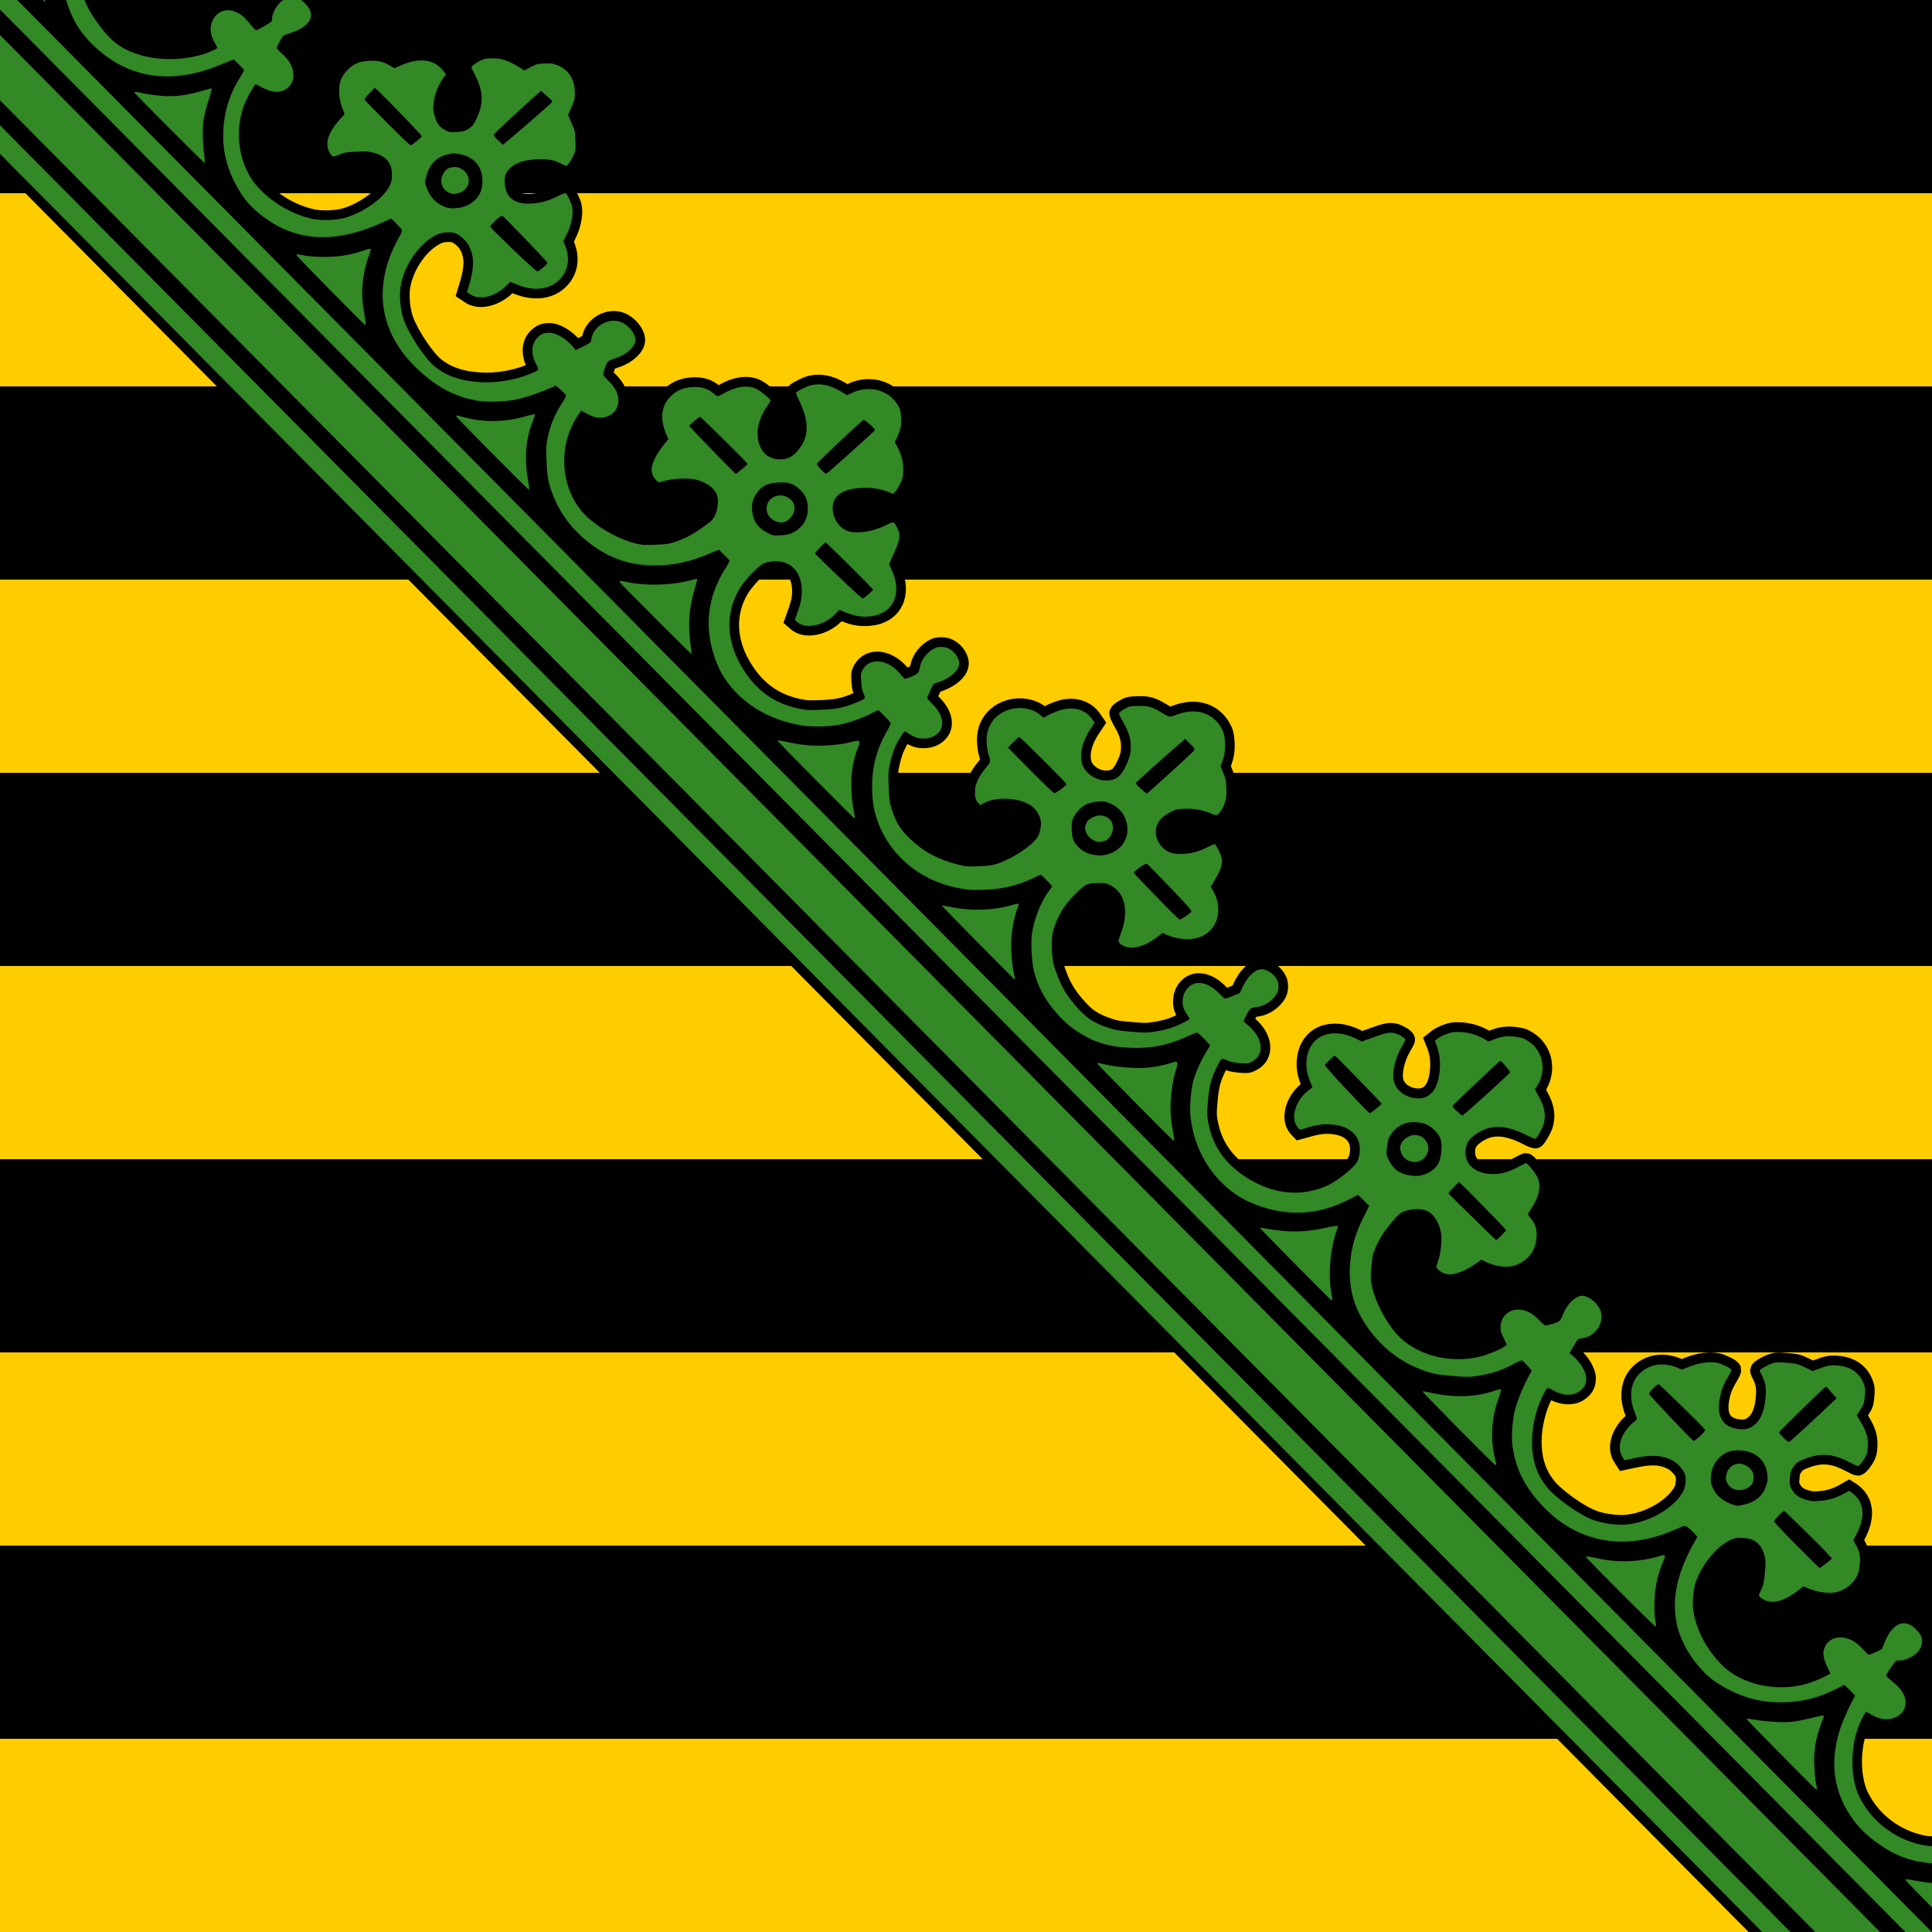
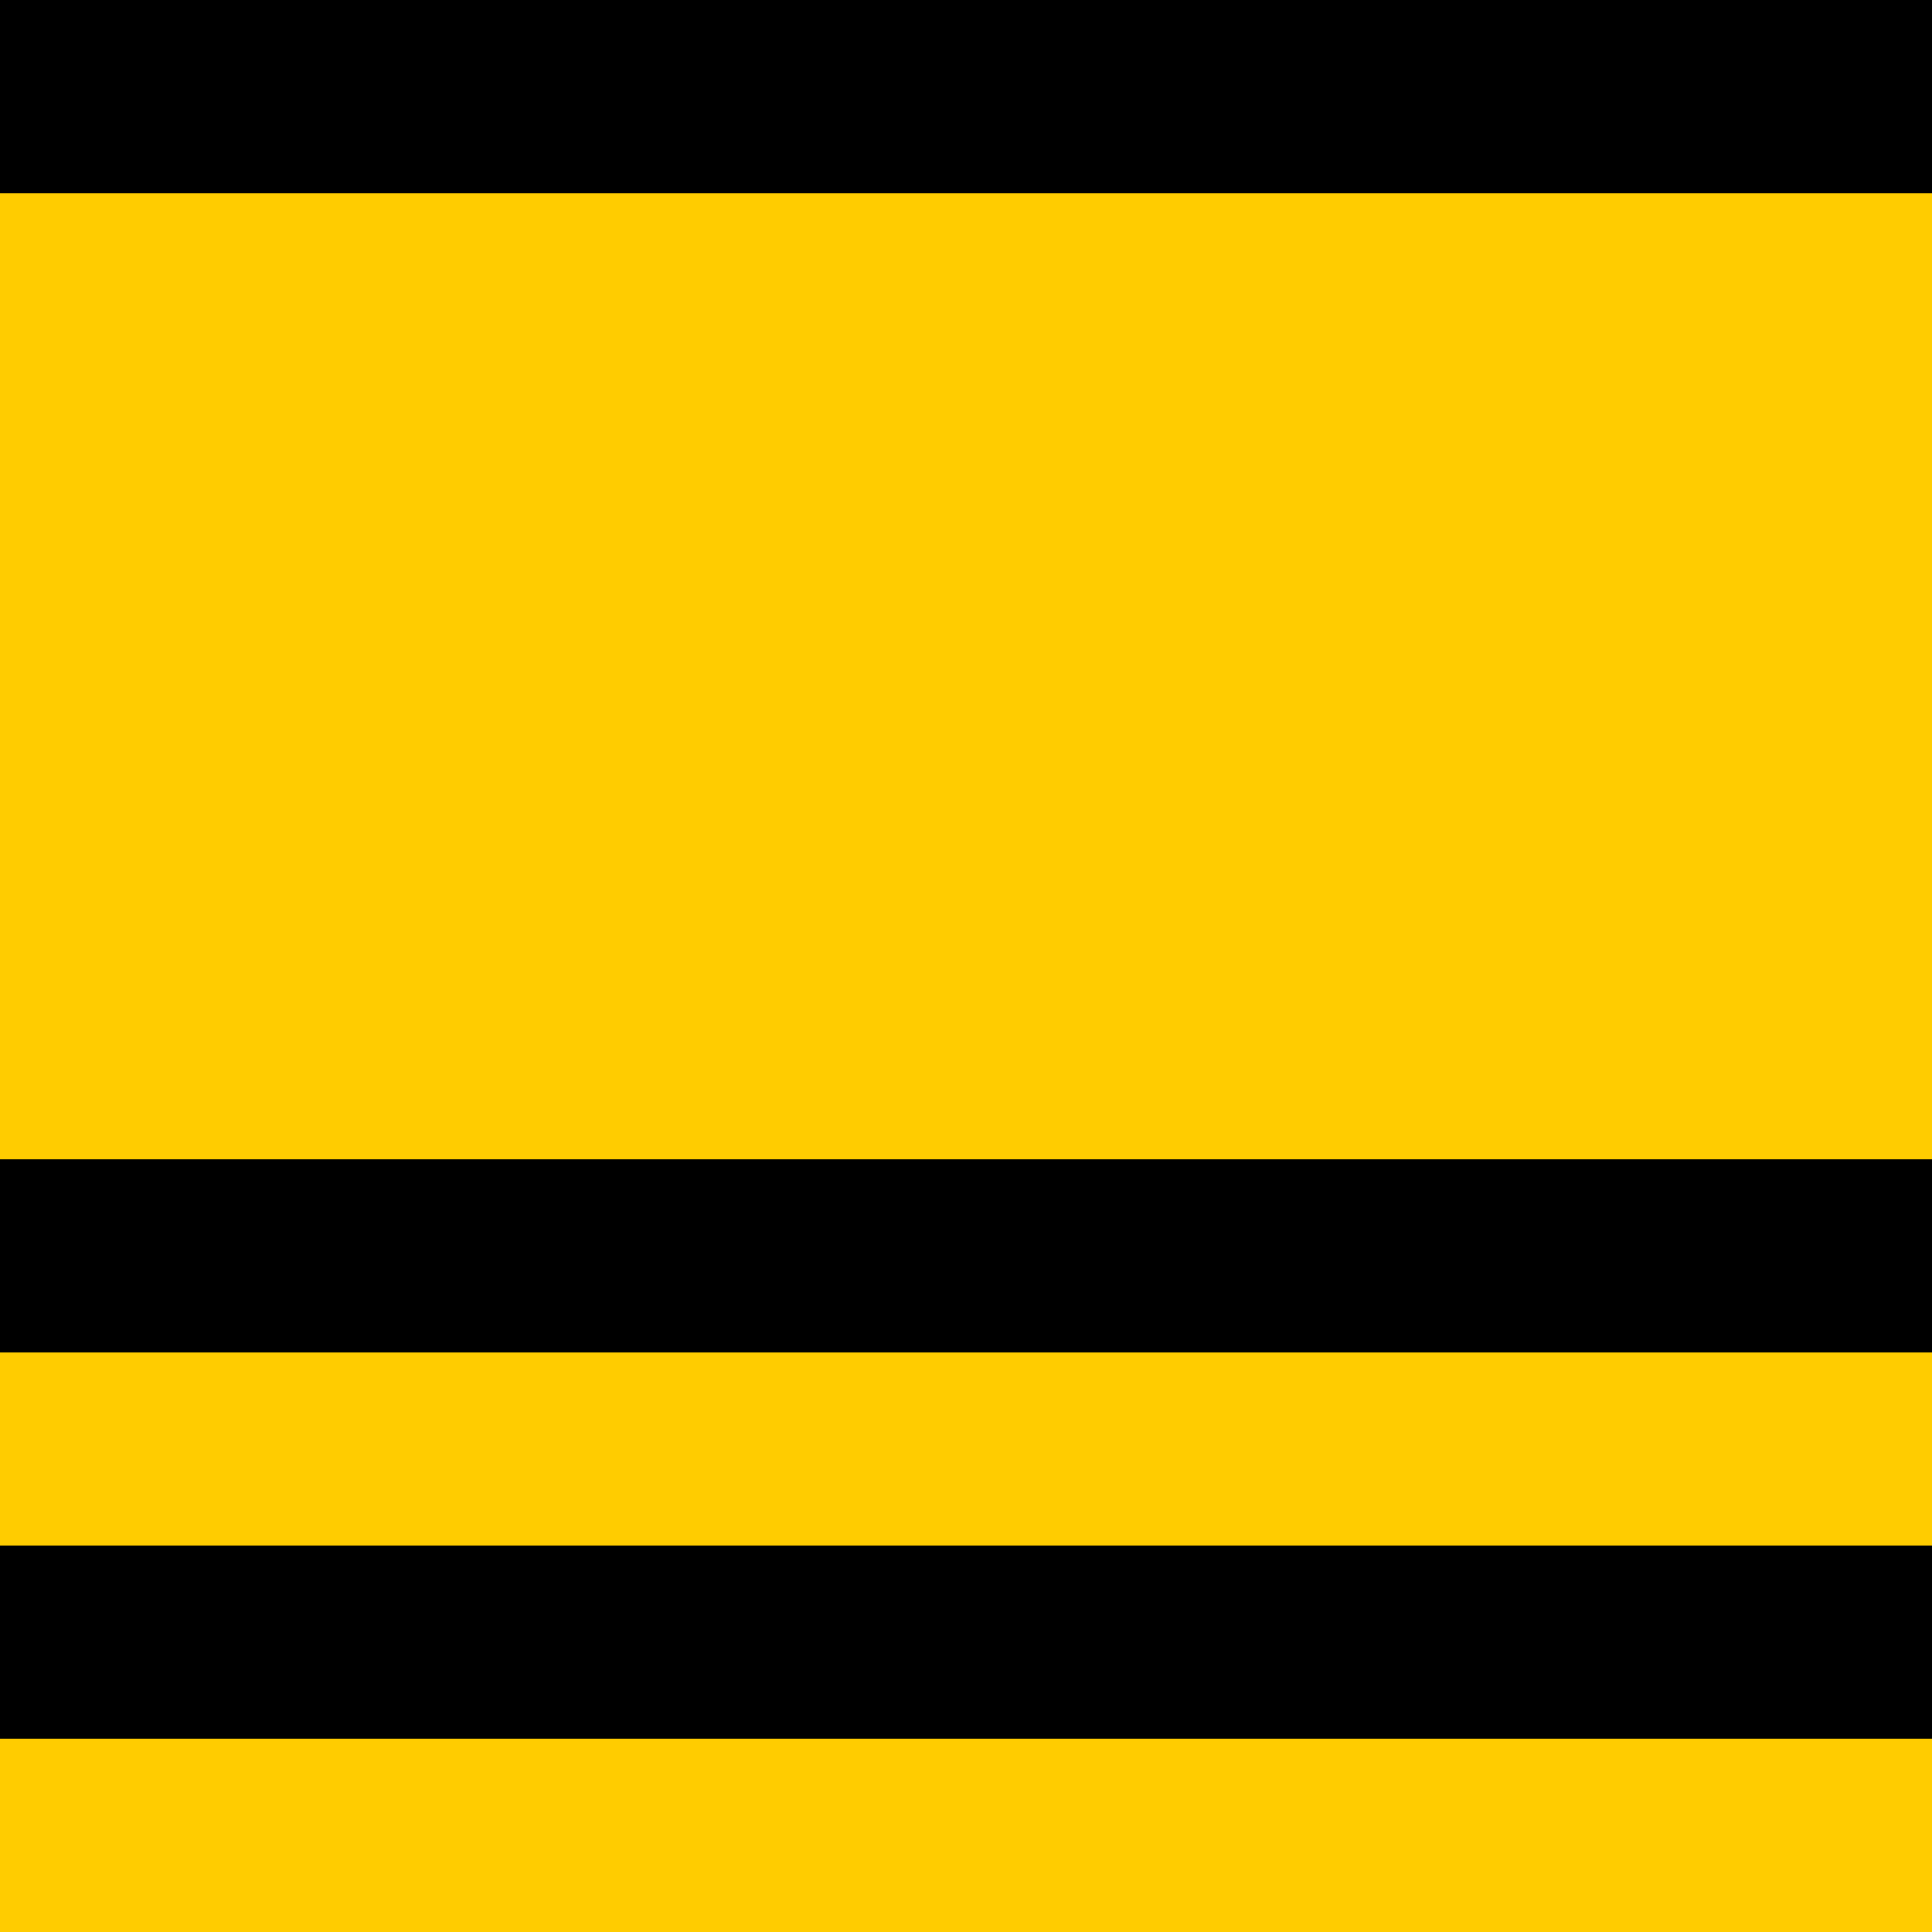
<svg xmlns="http://www.w3.org/2000/svg" width="1000" height="1000">
  <rect width="1000" height="1000" fill="#fc0" />
  <rect width="1000" height="100" fill="#000" />
-   <rect y="200" width="1000" height="100" fill="#000" />
-   <rect y="400" width="1000" height="100" fill="#000" />
  <rect y="600" width="1000" height="100" fill="#000" />
  <rect y="800" width="1000" height="100" fill="#000" />
-   <path d="M 0,0 L 0,79.626 L 914.124,1002.032 L 1002.034,1002.032 L 1002.034,955.509 C 999.273,955.525 997.339,955.417 994.612,954.838 C 981.202,951.993 969.528,943.34 963.182,931.577 C 961.699,929.003 960.715,926.27 960.051,923.413 C 957.257,912.201 959.031,897.655 964.342,888.297 C 965.009,887.119 965.62,886.154 965.734,886.06 C 965.85,885.967 967.127,886.571 968.517,887.402 C 973.117,890.152 977.252,890.591 981.274,888.744 C 985.419,886.841 987.321,882.409 985.797,878.232 C 984.729,875.299 983.171,873.337 979.535,870.403 C 977.672,868.899 976.151,867.474 976.171,867.16 C 976.215,866.459 980.713,859.92 981.39,859.556 C 981.657,859.411 982.316,859.392 983.014,859.444 C 984.835,859.582 988.854,858.136 990.9,856.536 C 993.236,854.713 994.526,852.614 994.728,850.385 C 994.954,847.874 994.523,846.477 992.64,844.234 C 986.704,837.166 979.814,839.35 975.592,849.714 C 974.923,851.357 974.278,852.971 974.084,853.293 C 973.734,853.875 967.97,856.469 967.125,856.424 C 966.883,856.41 965.538,855.121 964.11,853.517 C 960.967,849.987 957.857,848.141 954.136,847.589 C 949.167,846.851 945.1,849.451 943.93,853.964 C 943.355,856.181 944.063,859.399 945.902,863.022 C 946.706,864.607 947.304,865.925 947.293,866.042 C 947.249,866.532 941.494,869.299 937.783,870.627 C 921.92,876.304 902.244,872.662 891.393,861.904 C 883.463,854.041 878.354,844.477 876.548,834.617 C 875.704,830.01 876.326,822.298 877.94,818.065 C 881.547,808.593 889.677,799.26 896.496,796.705 C 898.696,795.879 899.433,795.774 902.527,796.034 C 905.512,796.284 906.531,796.603 908.209,797.6 C 910.718,799.089 912.338,801.558 913.312,805.316 C 913.959,807.817 913.905,808.865 913.428,814.039 C 912.95,819.21 912.726,820.358 911.689,822.427 C 909.901,825.99 909.971,826.167 912.269,827.571 C 917.19,830.584 923.193,829.012 931.521,822.539 L 933.376,821.085 L 936.856,822.427 C 941.509,824.333 947.48,824.947 951.237,823.881 C 954.719,822.891 958.373,820.068 960.399,816.835 C 961.812,814.577 962.048,813.764 962.486,810.349 C 963.067,805.836 962.618,803.172 960.515,799.501 L 959.239,797.264 L 960.863,794.021 C 965.713,784.796 964.867,777.098 958.427,772.437 L 957.035,771.542 L 954.484,772.996 C 950.426,775.268 946.418,776.46 942.074,776.798 C 938.536,777.073 937.932,777.09 934.884,776.239 C 930.851,775.113 928.793,773.534 927.229,770.536 C 926.229,768.619 926.123,768.137 926.418,764.944 C 926.694,761.933 926.898,761.189 928.041,759.464 C 929.598,757.116 930.866,756.251 934.652,754.879 C 942.969,751.865 948.906,752.391 957.731,757.004 C 959.567,757.964 961.275,758.769 961.558,758.793 C 962.262,758.852 964.803,755.608 965.85,753.313 C 966.463,751.97 966.691,750.361 966.777,747.945 C 966.918,744.003 966.017,740.96 962.95,735.755 L 960.979,732.512 L 962.95,729.493 C 964.758,726.615 964.82,726.262 965.154,722.559 C 965.463,719.136 965.42,718.309 964.574,716.073 C 962.51,710.616 957.889,707.357 951.468,706.79 C 947.509,706.444 945.901,706.724 941.263,708.468 L 938.131,709.586 L 934.188,707.685 C 930.288,705.842 929.885,705.777 924.794,705.337 C 919.909,704.914 919.283,704.942 916.908,705.784 C 914.217,706.739 910.934,708.734 910.877,709.363 C 910.859,709.565 911.298,710.62 911.921,711.823 C 913.772,715.394 914.246,718.472 913.776,723.677 C 913.148,730.644 911.158,735.215 907.514,737.88 C 905.143,739.615 903.093,740.05 899.395,739.558 C 891.789,738.545 888.542,733.346 890.001,724.46 C 890.716,720.102 891.905,717.018 894.408,712.829 C 895.495,711.008 896.338,709.278 896.264,709.027 C 896.029,708.242 891.525,706.019 889.189,705.448 C 885.001,704.423 879.028,705.251 873.069,707.797 L 870.401,708.915 L 868.43,708.021 C 861.877,705.103 855.158,705.71 850.105,709.586 C 843.991,714.276 842.574,722.38 846.162,731.282 L 847.322,734.413 L 845.234,736.203 C 838.808,741.597 836.517,749.629 839.899,754.32 L 840.827,755.774 L 845.582,754.767 C 854.706,752.738 860.665,753.093 865.994,756.109 C 868.583,757.575 871.377,760.726 872.141,763.043 C 872.791,765.006 872.392,769.469 871.329,771.542 C 866.929,780.123 854.328,787.675 842.335,788.988 C 837.116,789.561 829.492,788.536 824.475,786.64 C 816.674,783.691 804.716,774.837 800.583,769.641 C 795.683,763.477 792.97,756.371 792.929,746.268 C 792.897,738.343 795.086,728.98 798.612,722.112 C 800.778,717.897 800.697,717.836 803.947,719.651 C 809.101,722.534 814.533,722.645 817.98,719.763 C 820.003,718.072 820.763,716.741 820.995,714.171 C 821.326,710.504 818.247,705.151 813.457,701.199 L 812.297,700.304 L 814.269,697.061 C 816.726,692.891 816.684,692.867 818.56,692.699 C 825.467,692.076 830.641,684.624 828.418,678.496 C 827.023,674.653 822.731,670.969 819.256,670.668 C 815.763,670.365 811.228,674.654 809.05,680.062 C 807.529,683.838 807.173,684.109 803.831,685.095 C 802.146,685.592 800.324,686.013 799.888,685.989 C 799.449,685.965 798.075,684.831 796.756,683.417 C 792.921,679.305 788.949,677.433 784.811,677.825 C 779.348,678.345 775.719,683.349 776.808,689.009 C 776.966,689.828 777.756,691.734 778.548,693.259 L 779.94,696.054 L 778.664,696.949 C 776.487,698.478 770.208,701.092 766.139,702.093 C 749.73,706.135 731.88,701.08 722.3,689.792 C 716.596,683.069 711.806,673.634 710.122,665.859 C 709.385,662.451 709.258,661.51 709.774,655.794 C 710.29,650.078 710.541,649.105 711.862,645.953 C 712.666,644.03 714.217,641.008 715.341,639.243 C 717.521,635.815 722.721,629.622 724.503,628.283 C 727.533,626.008 733.777,625.108 737.724,626.382 C 741.624,627.639 744.834,632.372 745.843,638.124 C 746.457,641.638 745.711,648.674 744.335,652.663 L 743.291,655.794 L 744.451,657.136 C 745.654,658.431 747.765,659.422 749.786,659.596 C 753.084,659.88 759.014,657.465 764.051,653.893 L 766.718,651.992 L 768.806,652.998 C 776.509,656.603 783.416,656.465 788.638,652.663 C 792.738,649.675 794.76,645.907 795.249,640.697 C 795.627,636.668 794.752,633.563 792.465,630.855 C 791.528,629.744 790.823,628.602 790.841,628.395 C 790.86,628.186 791.541,626.945 792.465,625.599 C 796.46,619.782 797.723,614.247 795.944,609.719 C 795.13,607.647 790.698,601.966 789.798,601.89 C 789.551,601.869 788.075,602.591 786.55,603.456 C 780.859,606.679 776.066,607.984 771.126,607.594 C 763.157,606.962 758.38,602.554 758.484,596.075 C 758.545,592.355 759.876,589.955 763.239,587.464 C 770.936,581.761 779.144,581.818 790.957,587.911 C 792.917,588.923 794.557,589.56 794.785,589.365 C 795.634,588.644 798.157,584.247 798.728,582.543 C 800.328,577.774 799.551,572.962 796.408,567.445 L 794.437,563.867 L 795.597,562.077 C 800.118,554.828 799.003,546.116 793.393,540.717 C 792.592,539.946 791.71,539.325 790.726,538.704 C 788.487,537.292 787.717,537.01 784.347,536.579 C 780.042,536.03 777.236,536.385 772.981,538.033 L 770.43,539.04 L 767.878,537.586 C 764.074,535.439 759.859,534.248 755.353,534.119 C 752.116,534.026 751.217,534.214 748.51,535.237 C 746.769,535.895 744.712,536.969 743.987,537.586 L 742.595,538.704 L 743.523,541.053 C 745.046,545.03 745.588,549.304 745.147,554.137 C 744.238,564.092 740.01,568.931 732.969,568.34 C 727.348,567.868 722.654,564.422 721.488,559.841 C 720.307,555.2 722.092,547.401 725.663,541.5 C 726.622,539.915 727.375,538.455 727.403,538.145 C 727.472,537.38 723.794,535.159 721.604,534.678 C 719.107,534.132 716.889,534.672 710.47,537.027 L 704.787,539.04 L 701.656,537.474 C 689.169,531.455 678.025,535.945 676.373,547.651 C 675.79,551.777 676.242,555.028 677.997,559.617 L 679.272,562.748 L 676.721,564.761 C 670.205,569.969 667.772,579.184 671.734,583.549 L 672.778,584.668 L 676.489,583.661 C 681.96,582.051 685.415,581.625 689.478,581.984 C 696.561,582.607 701.352,585.64 703.164,590.707 C 704.317,593.933 703.826,599.045 702.12,601.778 C 700.337,604.634 692.529,610.921 687.855,613.185 C 674.035,619.88 658.53,618.328 644.364,608.936 C 633.574,601.78 627.513,592.787 625.344,580.865 C 624.686,577.248 624.666,576.057 625.228,569.682 C 625.927,561.722 626.863,558.061 629.867,552.124 C 632.277,547.365 632.15,547.446 635.086,548.769 C 636.923,549.597 638.551,549.94 641.58,550.223 C 645.372,550.578 645.818,550.54 647.843,549.552 C 654.578,546.264 653.906,537.567 646.451,531.099 C 645.172,529.99 643.977,528.936 643.784,528.751 C 643.589,528.562 644.208,526.978 645.175,525.172 C 647.009,521.753 647.128,521.662 650.858,521.146 C 654.752,520.609 658.935,517.717 660.948,514.101 C 661.864,512.453 661.959,509.47 661.18,507.614 C 659.753,504.201 655.54,501.302 652.482,501.687 C 649.073,502.117 645.576,505.599 643.088,510.969 L 641.696,513.989 L 638.217,515.443 C 636.282,516.234 634.354,516.915 634.042,516.896 C 633.73,516.878 632.448,515.682 631.142,514.324 C 625.388,508.336 619.111,507.055 615.138,510.969 C 613.455,512.627 612.479,514.68 612.238,517.344 C 611.989,520.109 612.431,522.055 614.094,524.613 C 614.891,525.838 615.621,527.085 615.601,527.297 C 615.545,527.921 610.352,530.495 606.439,531.882 C 604.445,532.588 600.67,533.492 598.089,533.895 C 593.811,534.559 592.684,534.608 585.564,534.007 C 578.899,533.446 577.192,533.144 574.082,532.106 C 565.092,529.104 561.591,526.364 555.874,519.58 C 549.895,512.487 547.997,507.103 545.552,500.121 C 544.331,495.993 544.068,486.822 544.972,482.899 C 546.847,474.778 551.27,467.366 558.193,461.091 C 562.18,457.478 562.806,457.14 567.471,456.953 C 571.024,456.811 571.814,456.936 573.966,457.848 C 582.235,461.353 584.614,471.672 579.997,483.458 C 578.654,486.887 578.711,487.45 579.997,488.491 C 584.252,491.933 590.96,490.859 598.437,485.359 L 601.684,482.899 L 603.772,483.794 C 610.074,486.556 617.509,486.837 622.328,484.465 C 630.672,480.357 633.076,469.97 627.779,460.868 L 626.619,458.966 L 628.707,455.5 C 633.078,448.321 633.464,445.227 630.678,439.955 C 629.751,438.2 628.875,436.817 628.707,436.823 C 628.539,436.83 626.803,437.546 624.88,438.501 C 620.306,440.766 616.749,441.787 612.238,441.968 C 607.289,442.166 604.416,441.3 601.8,438.724 C 598.389,435.369 597.304,430.603 599.017,426.646 C 600.106,424.129 602.554,421.952 606.323,420.048 C 608.748,418.824 609.385,418.741 613.05,418.594 C 617.793,418.405 622.564,419.243 626.503,420.943 C 627.937,421.563 629.248,421.96 629.519,421.949 C 630.314,421.918 632.074,419.829 633.114,417.588 C 634.604,414.375 634.932,412.086 634.738,407.635 C 634.584,404.144 634.343,403.051 633.114,400.03 L 631.722,396.451 L 632.65,394.103 C 633.986,390.514 634.346,387.036 633.926,382.919 C 633.614,379.887 633.28,378.792 632.07,376.657 C 631.226,375.166 630.19,373.85 629.055,372.742 C 624.137,367.942 616.805,366.887 608.759,369.947 C 605.061,371.35 605.244,371.315 600.641,368.493 C 596.204,365.773 593.807,365.179 588.811,365.361 C 584.782,365.51 584.404,365.527 581.968,366.927 C 580.556,367.739 579.3,368.72 579.185,369.052 C 579.069,369.381 579.799,371.108 580.809,372.854 C 583.798,378.029 585.046,381.435 585.216,385.38 C 585.39,389.43 584.775,392.101 582.664,396.451 C 579.995,401.958 577.669,403.673 572.806,403.832 C 567.63,404.002 562.179,400.651 560.397,396.228 C 558.354,391.165 560.007,383.774 564.688,376.88 L 566.544,374.084 L 565.384,372.407 C 561.976,367.309 555.798,365.496 549.031,367.486 C 547.267,368.006 544.573,369.104 543,369.947 L 540.101,371.512 L 538.013,369.723 C 534.116,366.603 527.956,365.629 522.705,367.151 C 517.611,368.625 513.945,371.71 511.919,376.321 C 510.311,379.982 510.284,385.595 511.803,390.748 C 512.944,394.618 513.024,393.955 509.483,398.352 C 506.328,402.269 504.719,405.958 504.612,409.424 C 504.517,412.424 505.101,414.502 506.468,415.799 L 507.396,416.693 L 509.367,415.575 C 516.384,411.847 529.353,413.018 534.766,417.812 C 536.521,419.365 538.061,421.854 538.593,424.298 C 539.161,426.9 538.33,431.16 536.854,433.468 C 534.159,437.681 524.096,444.351 516.558,446.888 C 513.221,448.011 512.073,448.123 506.584,448.342 C 501.118,448.561 499.96,448.509 496.61,447.671 C 489.366,445.863 481.248,443.09 473.531,436.376 C 467.095,430.777 464.055,427.055 461.353,418.259 C 460.419,415.216 460.24,413.521 459.962,407.075 C 459.662,400.19 459.775,399.2 460.657,395.109 C 461.192,392.642 462.271,388.946 463.093,387.057 C 464.707,383.351 467.662,378.472 468.312,378.446 C 468.533,378.437 469.746,379.188 470.979,380.012 C 473.553,381.73 475.641,382.363 478.518,382.248 C 481.288,382.138 483.335,381.334 485.128,379.788 C 489.363,376.138 488.288,369.946 482.345,364.131 C 480.997,362.812 479.914,361.525 479.909,361.224 C 479.905,360.922 480.625,359.137 481.533,357.309 L 483.157,353.954 L 486.404,352.836 C 492.081,350.683 495.778,347.377 496.378,344.113 C 496.916,341.185 494.166,337.031 490.695,335.502 C 488.808,334.668 485.717,334.582 483.969,335.39 C 480.13,337.165 476.931,341.169 476.198,344.896 C 475.495,348.466 475.417,348.429 471.791,350.04 C 469.876,350.89 468.266,351.467 468.08,351.27 C 467.897,351.075 466.852,349.869 465.76,348.586 C 459.399,341.112 450.336,340.123 446.624,346.462 C 445.508,348.367 445.5,348.72 445.696,352.389 C 445.852,355.32 446.197,356.956 446.972,358.763 C 448.209,361.651 448.301,361.467 443.261,363.572 C 436.974,366.196 433.098,367.061 424.821,367.374 C 418.191,367.627 416.94,367.501 413.223,366.703 C 400.971,364.073 391.965,357.739 385.041,347.021 C 375.953,332.948 375.043,317.98 382.605,304.971 C 385.163,300.571 391.976,293.362 395.015,291.775 C 397.924,290.255 403.207,290.07 406.496,291.327 C 411.664,293.302 414.638,298.008 414.963,304.859 C 415.15,308.79 414.559,312.076 412.643,317.273 L 411.367,320.852 L 412.527,321.858 C 416.87,325.873 426.552,323.873 432.243,317.832 L 434.447,315.595 L 437.578,316.937 C 442.253,318.836 445.687,319.324 449.988,318.95 C 462.189,317.89 467.254,307.431 461.585,295.13 L 460.193,291.998 L 462.513,286.742 C 465.243,280.666 465.865,278.436 465.412,276.006 C 465.013,273.874 462.961,270.271 462.165,270.303 C 461.843,270.315 460.255,271.017 458.57,271.868 C 452.295,275.04 444.188,276.348 439.434,275 C 434.74,273.668 431.201,268.917 430.967,263.481 C 430.675,256.672 436.038,252.944 446.392,252.521 C 451.419,252.315 455.794,252.998 459.846,254.646 L 462.165,255.652 L 463.441,254.422 C 464.112,253.752 465.231,251.82 465.992,250.172 C 467.175,247.612 467.45,246.696 467.5,243.574 C 467.571,239.227 466.536,235.034 464.485,231.273 L 463.093,228.812 L 464.253,226.464 C 466.152,222.44 466.714,219.676 466.34,215.504 C 466.047,212.238 465.846,211.462 464.485,209.241 C 459.695,201.426 449.179,198.936 440.362,203.538 L 438.39,204.544 L 434.911,202.419 C 429.338,199.142 424.267,198.187 419.254,199.512 C 417.463,199.984 412.848,202.305 412.063,203.09 C 411.851,203.301 412.379,204.848 413.339,206.781 C 419.115,218.437 418.9,226.353 412.643,233.509 C 409.91,236.636 407.221,237.869 403.365,237.759 C 396.648,237.565 392.408,232.714 392.115,225.01 C 391.935,220.234 393.39,215.696 396.986,210.36 C 397.951,208.93 398.852,207.579 398.842,207.34 C 398.805,206.469 393.181,201.956 391.072,201.077 C 386.461,199.159 380.694,200.065 374.487,203.65 C 373.05,204.479 371.689,205.095 371.472,205.103 C 371.256,205.112 370.145,204.379 369.036,203.426 C 366.334,201.1 363.021,200.113 358.83,200.295 C 353.411,200.529 349.47,202.296 346.189,206.11 C 342.013,210.967 341.644,217.65 345.029,225.234 L 345.957,227.247 L 343.869,229.819 C 339.94,234.509 337.115,240.049 337.259,243.239 C 337.348,245.194 338.292,247.278 339.578,248.495 L 340.854,249.613 L 344.217,248.83 C 348.412,247.686 355.798,247.297 359.41,248.048 C 365.324,249.281 369.998,252.622 371.124,256.435 C 372.265,260.296 371.066,266.257 368.572,269.072 C 367.105,270.729 360.392,275.404 356.743,277.348 C 354.863,278.35 351.696,279.68 349.668,280.368 C 346.343,281.497 345.292,281.696 339.346,281.933 C 333.401,282.171 332.406,282.127 328.908,281.262 C 320.93,279.287 311.491,274.2 304.785,268.401 C 293.525,258.66 289.068,241.192 294,225.569 C 295.222,221.694 298.232,215.742 299.914,213.715 L 300.842,212.484 L 303.626,214.05 C 305.169,214.882 307.191,215.65 308.033,215.839 C 313.846,217.145 319.192,213.921 319.978,208.682 C 320.573,204.714 318.845,200.82 314.759,196.94 C 313.354,195.605 312.213,194.231 312.208,193.808 C 312.203,193.386 312.66,191.606 313.252,190.006 C 314.424,186.831 314.838,186.602 318.818,185.309 C 324.52,183.456 329.064,179.181 328.908,175.803 C 328.754,172.442 325.172,168.151 321.254,166.633 C 315.006,164.213 307.137,168.842 306.177,175.467 C 305.918,177.266 305.853,177.316 301.422,179.493 L 297.943,181.171 L 297.015,180.053 C 293.137,175.259 287.84,172.072 284.026,172.224 C 281.354,172.331 279.955,172.924 278.111,174.796 C 274.969,177.986 274.662,183.233 277.415,188.328 C 279.148,191.541 279.213,191.466 274.748,193.361 C 267.472,196.446 257.673,198.225 249.465,197.834 C 238.999,197.337 231.274,194.783 225.11,189.782 C 219.914,185.566 211.69,173.162 208.989,165.514 C 207.252,160.595 206.536,153.181 207.365,148.18 C 209.27,136.687 217.76,124.965 226.849,121.116 C 229.045,120.186 233.544,119.953 235.548,120.669 C 237.913,121.509 241.221,124.371 242.622,126.932 C 245.505,132.201 245.602,137.917 243.086,146.614 L 241.694,151.199 L 243.202,152.206 C 247.908,155.677 256.343,153.678 262.222,147.733 L 264.078,145.831 L 267.325,147.173 C 276.384,151.033 284.92,149.943 290.056,144.266 C 294.301,139.574 295.102,133.264 292.376,126.82 L 291.68,124.807 L 292.84,122.346 C 295.747,116.721 296.96,110.883 296.087,106.801 C 295.602,104.525 293.411,100.241 292.608,99.98 C 292.351,99.897 290.601,100.581 288.665,101.545 C 284.212,103.767 281.034,104.744 276.487,105.236 C 267.216,106.238 261.999,102.88 261.294,95.506 C 260.952,91.922 261.477,89.994 263.382,87.79 C 266.309,84.4 271.097,82.599 278.343,82.31 C 283.757,82.093 286.905,82.824 290.52,84.77 C 291.738,85.424 292.861,85.897 293.072,85.888 C 293.726,85.862 295.903,82.622 297.015,80.073 C 297.995,77.823 298.043,77.305 297.827,72.58 C 297.602,67.656 297.471,67.362 295.739,63.522 L 294,59.496 L 295.391,56.476 C 297.409,52.087 297.774,50.688 297.595,46.858 C 297.3,40.648 294.108,36.009 288.549,33.774 C 286.27,32.858 285.499,32.737 281.938,32.879 C 278.087,33.033 277.579,33.169 274.516,34.78 L 271.384,36.458 L 268.137,34.445 C 262.884,31.254 259.586,30.239 255.495,30.195 C 252.989,30.168 251.464,30.224 250.045,30.754 C 247.62,31.658 244.101,34.1 244.13,34.78 C 244.142,35.054 244.842,36.771 245.754,38.583 C 250.132,47.293 250.413,52.963 246.913,60.838 C 245.321,64.422 244.43,65.596 241.926,66.989 C 240.087,68.012 239.259,68.201 236.127,68.331 C 232.806,68.47 232.269,68.374 230.329,67.324 C 227.294,65.682 225.862,63.543 224.878,59.607 C 224.134,56.633 224.085,56.07 224.53,52.674 C 225.078,48.505 226.515,44.737 229.053,40.931 L 230.793,38.471 L 229.749,37.129 C 225.213,30.714 217.374,29.52 207.597,33.774 L 204.118,35.34 L 201.915,33.998 C 198.207,31.805 195.482,31.182 190.781,31.537 C 187.222,31.805 186.225,31.956 183.822,33.215 C 180.381,35.019 177.467,38.404 176.284,41.714 C 175.008,45.284 175.332,51.013 177.096,55.581 L 178.371,59.048 L 176.748,60.838 C 169.664,68.566 167.819,74.189 170.717,79.067 C 172.067,81.343 172.279,81.41 176.052,79.849 C 178.242,78.944 179.371,78.734 184.75,78.507 C 190.132,78.283 191.234,78.442 193.796,79.178 C 197.645,80.287 200.021,81.951 201.451,84.435 C 202.407,86.097 202.718,87.027 202.842,89.914 C 202.971,92.906 202.87,93.648 201.915,95.73 C 198.958,102.183 188.928,109.571 178.951,112.617 C 174.493,113.979 166.52,114.31 161.787,113.288 C 151.653,111.1 141.971,105.626 134.184,97.631 C 123.531,86.69 120.509,67.585 127.11,52.562 C 128.654,49.048 131.819,43.636 132.329,43.615 C 132.45,43.61 133.855,44.222 135.46,45.069 C 139.13,47.005 142.415,47.871 144.738,47.418 C 149.466,46.496 152.353,42.62 151.813,37.8 C 151.41,34.191 149.644,31.147 146.13,27.958 C 144.532,26.51 143.234,25.173 143.231,24.939 C 143.222,24.123 146.091,18.763 146.71,18.453 C 147.052,18.28 148.805,17.568 150.537,16.999 C 161.465,13.402 164.085,7.045 157.032,1.007 C 156.565,0.607 156.169,0.286 155.756,0 L 146.71,0 C 145.874,0.524 145.056,1.164 144.274,2.013 C 142.524,3.912 140.734,7.745 140.795,9.506 C 140.817,10.18 140.725,10.821 140.563,11.072 C 140.155,11.707 133.289,15.647 132.561,15.657 C 132.235,15.662 130.788,14.165 129.313,12.302 C 126.439,8.666 124.417,7.089 121.427,5.927 C 117.169,4.27 112.569,5.936 110.409,9.841 C 108.313,13.632 108.581,17.699 111.221,22.255 C 112.019,23.631 112.599,24.831 112.497,24.939 C 112.395,25.044 111.312,25.58 110.061,26.169 C 100.125,30.86 85.017,31.941 73.529,28.741 C 63.947,26.075 58.379,22.31 51.957,13.867 C 47.884,8.515 45.596,4.561 43.723,0 z" fill="#000" stroke="#000" stroke-width="10" />
-   <path d="M 0,0 L 0,4.921 L 988.288,1002.09 L 1001.974,1002.09 L 8.931,0 L 0,0 z M 22.153,0 L 23.081,0.895 C 23.189,0.891 23.217,0.583 23.197,0 L 22.153,0 z M 34.215,0 C 34.348,0.448 34.508,0.803 34.679,1.342 C 37.958,11.717 42.952,19.184 51.96,26.73 C 64.774,37.463 80.004,41.501 96.614,38.697 C 103.365,37.556 108.817,35.775 118.998,31.539 L 120.97,30.756 L 123.637,33.328 C 125.072,34.734 126.29,36.076 126.305,36.348 C 126.32,36.62 125.205,38.514 123.985,40.486 C 118.263,49.747 115.53,59.642 115.519,70.683 C 115.511,79.402 117.798,87.866 122.594,96.518 C 125.784,102.272 128.664,105.849 133.496,109.939 C 151.365,125.071 172.397,126.79 197.866,115.196 L 202.506,113.071 L 205.057,115.643 C 206.488,117.041 207.802,118.522 207.957,118.998 C 208.137,119.554 207.842,120.519 207.145,121.682 C 206.549,122.68 205.048,125.49 203.897,127.945 C 192.693,151.898 197.735,174.873 218.047,192.813 C 227.607,201.256 236.331,205.609 247.507,207.464 C 252.15,208.234 261.847,207.943 267.108,206.793 C 273.097,205.483 281.428,202.571 287.521,199.635 C 287.826,199.49 292.176,203.398 292.856,204.444 C 293.116,204.848 292.582,206.053 291.232,208.135 C 287.195,214.368 285,219.459 283.462,226.589 C 282.587,230.636 282.588,231.716 282.882,238.779 C 283.242,247.474 283.82,250.382 286.709,257.457 C 289.879,265.218 294.695,271.967 301.323,277.923 C 312.528,287.996 324.645,292.733 339.017,292.686 C 348.74,292.657 357.395,290.771 367.201,286.535 L 372.072,284.522 L 374.856,287.206 C 376.386,288.696 377.625,290.09 377.639,290.338 C 377.652,290.583 376.661,292.325 375.436,294.252 C 366.119,308.917 364.334,324.702 370.101,340.889 C 371.885,345.897 373.949,349.729 376.712,353.416 C 385.409,365.023 398.69,372.707 414.638,375.448 C 420.46,376.447 430.717,376.121 436.211,374.777 C 441.013,373.602 446.608,371.541 450.708,369.409 C 452.564,368.444 454.272,367.63 454.536,367.619 C 454.946,367.603 460.173,372.924 461.031,374.218 C 461.193,374.463 460.185,376.522 458.827,378.915 C 453.648,388.047 451.337,397.045 451.404,407.435 C 451.455,415.046 452.305,420.228 454.768,426.447 C 461.913,444.471 477.986,456.829 498.377,460.111 C 501.716,460.652 504.243,460.742 509.28,460.559 C 518.866,460.208 526.097,458.549 534.796,454.519 C 536.872,453.559 538.615,452.735 538.739,452.73 C 539.046,452.716 544.523,458.415 544.538,458.769 C 544.545,458.923 543.902,459.926 543.147,460.894 C 538.84,466.413 535.237,475.523 534.1,483.598 C 533.476,488.039 534.042,498.181 535.144,502.611 C 537.245,511.06 541.376,518.284 546.974,524.42 C 551.92,530.451 558.239,534.788 565.299,538.176 C 571.63,540.831 576.901,541.92 584.784,542.314 C 595.545,542.85 605.013,540.961 614.708,536.386 C 617.249,535.187 619.564,534.318 619.811,534.485 C 621.113,535.37 626.342,540.689 626.306,541.084 C 626.283,541.338 625.302,542.919 624.218,544.663 C 621.823,548.516 619.391,553.846 617.955,558.419 C 616.314,563.65 615.561,573.567 616.332,579.221 C 618.448,594.708 625.926,607.783 637.556,616.688 C 641.251,619.516 645.092,621.676 650.199,623.622 C 666.706,629.911 683.065,628.912 698.679,620.602 C 700.732,619.51 702.601,618.566 702.855,618.589 C 703.111,618.614 704.512,619.844 705.986,621.385 L 708.654,624.181 L 706.334,628.878 C 701.501,638.133 699.151,646.356 698.679,655.72 C 697.979,669.562 702.323,681.377 712.249,692.628 C 718.119,699.282 724.882,704.32 732.778,707.726 C 739.976,710.83 742.924,711.458 751.915,712.2 C 759.219,712.803 760.441,712.858 764.673,712.2 C 772.129,711.041 777.518,709.208 784.159,705.601 C 786.376,704.395 787.58,703.99 787.986,704.259 C 789.039,704.962 792.906,709.34 792.741,709.627 C 789.424,715.363 786.019,723.154 784.39,728.864 C 782.96,733.879 782.179,743.257 782.767,747.765 C 784.182,758.615 787.908,767.475 796.221,777.067 C 813.885,797.448 837.936,802.991 863.259,793.284 C 865.855,792.287 868.809,791.017 869.87,790.488 C 871.107,789.869 872.086,789.73 872.653,789.929 C 873.14,790.1 874.634,791.283 876.017,792.725 L 878.568,795.409 L 876.133,799.771 C 862.966,823.779 863.934,844.054 878.8,861.954 C 882.818,866.794 886.323,869.804 892.138,873.138 C 900.885,878.15 909.549,880.691 918.582,881.079 C 930.021,881.569 940.392,879.349 950.246,874.256 C 952.344,873.171 954.256,872.216 954.537,872.243 C 954.818,872.27 956.161,873.482 957.553,874.927 L 960.22,877.612 L 959.176,879.513 C 954.326,889.128 952.314,894.31 950.826,900.762 C 947.167,916.635 950.61,931.55 961.148,944.38 C 966.148,950.291 972.44,954.864 979.241,958.696 C 986.42,962.424 993.825,964.269 1002.09,964.511 L 1002.09,955.564 C 999.328,955.58 997.394,955.472 994.667,954.893 C 981.257,952.047 969.582,943.394 963.236,931.63 C 961.753,929.056 960.768,926.324 960.104,923.466 C 957.31,912.254 959.084,897.707 964.396,888.348 C 965.062,887.17 965.674,886.205 965.787,886.111 C 965.904,886.018 967.181,886.622 968.571,887.453 C 973.171,890.203 977.306,890.643 981.329,888.796 C 985.473,886.893 987.376,882.46 985.852,878.283 C 984.784,875.35 983.225,873.388 979.589,870.454 C 977.726,868.949 976.206,867.524 976.226,867.21 C 976.269,866.509 980.768,859.97 981.445,859.605 C 981.712,859.46 982.371,859.441 983.069,859.493 C 984.89,859.632 988.909,858.185 990.956,856.586 C 993.291,854.762 994.582,852.663 994.783,850.434 C 995.01,847.922 994.462,846.526 992.579,844.283 C 986.643,837.214 979.868,839.399 975.646,849.763 C 974.977,851.406 974.332,853.021 974.138,853.342 C 973.789,853.924 968.024,856.519 967.179,856.474 C 966.937,856.46 965.592,855.171 964.164,853.566 C 961.02,850.036 957.91,848.19 954.189,847.638 C 949.22,846.9 945.152,849.5 943.983,854.013 C 943.407,856.23 944.116,859.449 945.954,863.072 C 946.759,864.657 947.357,865.975 947.346,866.092 C 947.302,866.582 941.546,869.349 937.836,870.677 C 921.971,876.355 902.294,872.713 891.442,861.954 C 883.513,854.09 878.403,844.526 876.597,834.665 C 875.753,830.058 876.375,822.345 877.988,818.112 C 881.596,808.639 889.726,799.306 896.546,796.751 C 898.746,795.925 899.483,795.82 902.577,796.08 C 905.562,796.33 906.581,796.649 908.26,797.646 C 910.768,799.135 912.389,801.604 913.363,805.363 C 914.01,807.864 913.956,808.912 913.479,814.086 C 913.001,819.257 912.777,820.405 911.739,822.474 C 909.951,826.037 910.022,826.215 912.319,827.619 C 917.241,830.632 923.245,829.06 931.572,822.586 L 933.428,821.132 L 936.908,822.474 C 941.561,824.38 947.533,824.995 951.289,823.928 C 954.773,822.938 958.427,820.227 960.452,816.994 C 961.865,814.736 962.101,813.811 962.54,810.395 C 963.121,805.883 962.671,803.218 960.568,799.547 L 959.292,797.31 L 960.916,794.067 C 965.766,784.841 964.921,777.254 958.48,772.593 L 957.089,771.587 L 954.537,773.041 C 950.479,775.313 946.471,776.505 942.127,776.843 C 938.588,777.117 937.984,777.135 934.936,776.284 C 930.903,775.157 928.844,773.579 927.281,770.58 C 926.281,768.664 926.174,768.181 926.469,764.988 C 926.746,761.977 926.949,761.233 928.093,759.508 C 929.65,757.159 930.918,756.294 934.704,754.923 C 943.021,751.909 948.843,752.434 957.669,757.048 C 959.504,758.008 961.329,758.813 961.612,758.837 C 962.316,758.896 964.857,755.652 965.903,753.357 C 966.517,752.013 966.745,750.404 966.831,747.988 C 966.972,744.046 966.071,741.003 963.004,735.798 L 961.032,732.555 L 963.004,729.535 C 964.812,726.657 964.873,726.304 965.207,722.601 C 965.516,719.177 965.473,718.351 964.627,716.114 C 962.564,710.657 957.942,707.397 951.521,706.831 C 947.562,706.484 945.954,706.765 941.315,708.509 L 938.183,709.627 L 934.24,707.726 C 930.34,705.883 929.936,705.817 924.845,705.377 C 919.96,704.954 919.334,704.983 916.959,705.825 C 914.268,706.78 910.868,708.774 910.812,709.404 C 910.793,709.606 911.349,710.662 911.971,711.864 C 913.823,715.435 914.297,718.513 913.827,723.719 C 913.198,730.686 911.208,735.257 907.564,737.923 C 905.193,739.658 903.143,740.093 899.445,739.6 C 891.838,738.587 888.591,733.388 890.051,724.502 C 890.766,720.144 891.838,717.059 894.342,712.871 C 895.429,711.049 896.272,709.319 896.198,709.068 C 895.963,708.283 891.575,706.06 889.239,705.489 C 885.05,704.463 878.961,705.404 873.001,707.95 L 870.45,708.956 L 868.478,708.061 C 861.925,705.143 855.206,705.751 850.153,709.627 C 844.038,714.317 842.621,722.422 846.209,731.324 L 847.369,734.456 L 845.281,736.357 C 838.855,741.751 836.564,749.673 839.946,754.363 L 840.874,755.817 L 845.629,754.811 C 854.754,752.782 860.713,753.136 866.042,756.153 C 868.631,757.619 871.426,760.882 872.189,763.199 C 872.84,765.162 872.441,769.514 871.377,771.587 C 866.977,780.168 854.375,787.72 842.382,789.034 C 837.163,789.606 829.538,788.582 824.52,786.685 C 816.719,783.736 804.761,774.882 800.628,769.686 C 795.727,763.521 793.014,756.415 792.973,746.311 C 792.941,738.386 795.13,729.022 798.656,722.153 C 800.822,717.938 800.742,717.877 803.992,719.693 C 809.146,722.576 814.578,722.687 818.025,719.805 C 820.049,718.113 820.809,716.782 821.041,714.213 C 821.372,710.545 818.293,705.192 813.502,701.239 L 812.342,700.344 L 814.314,697.101 C 816.771,692.931 816.73,692.907 818.605,692.739 C 825.512,692.115 830.687,684.664 828.464,678.536 C 827.069,674.692 822.776,671.008 819.301,670.707 C 815.808,670.404 811.273,674.693 809.095,680.101 C 807.574,683.877 807.218,684.148 803.876,685.134 C 802.191,685.632 800.369,686.053 799.932,686.029 C 799.494,686.005 798.12,684.871 796.801,683.457 C 792.965,679.344 788.993,677.472 784.854,677.865 C 779.391,678.384 775.762,683.389 776.852,689.049 C 777.01,689.868 777.8,691.774 778.591,693.299 L 779.983,696.095 L 778.707,696.989 C 776.53,698.518 770.251,701.132 766.181,702.134 C 749.772,706.176 731.921,701.121 722.34,689.831 C 716.636,683.109 711.846,673.673 710.162,665.898 C 709.425,662.489 709.298,661.549 709.814,655.832 C 710.33,650.115 710.581,649.142 711.901,645.99 C 712.706,644.067 714.257,641.045 715.381,639.28 C 717.561,635.852 722.645,629.658 724.427,628.319 C 727.457,626.044 733.818,625.144 737.765,626.418 C 741.665,627.675 744.875,632.408 745.884,638.161 C 746.498,641.675 745.753,648.712 744.376,652.7 L 743.333,655.832 L 744.492,657.174 C 745.695,658.469 747.806,659.46 749.828,659.635 C 753.126,659.918 759.056,657.503 764.094,653.931 L 766.761,652.029 L 768.849,653.036 C 776.552,656.641 783.46,656.503 788.682,652.7 C 792.782,649.712 794.804,645.944 795.293,640.734 C 795.671,636.704 794.796,633.6 792.509,630.892 C 791.572,629.78 790.867,628.639 790.886,628.431 C 790.904,628.222 791.585,626.981 792.509,625.635 C 796.505,619.818 797.767,614.283 795.989,609.754 C 795.175,607.682 790.743,602.112 789.842,602.037 C 789.595,602.016 788.119,602.738 786.594,603.603 C 780.902,606.825 776.109,608.019 771.168,607.629 C 763.2,606.997 758.422,602.701 758.526,596.221 C 758.587,592.502 759.918,589.989 763.282,587.498 C 770.979,581.795 779.188,581.852 791.001,587.945 C 792.961,588.957 794.601,589.594 794.829,589.399 C 795.678,588.678 798.201,584.281 798.772,582.577 C 800.372,577.807 799.595,572.995 796.453,567.478 L 794.481,563.899 L 795.641,562.11 C 800.162,554.86 799.048,546.148 793.437,540.748 C 792.636,539.977 791.754,539.356 790.77,538.735 C 788.531,537.323 787.76,537.041 784.39,536.61 C 780.085,536.061 777.279,536.416 773.024,538.064 L 770.473,539.071 L 767.921,537.617 C 764.117,535.47 759.902,534.278 755.395,534.15 C 752.158,534.057 751.259,534.245 748.552,535.268 C 746.811,535.926 744.753,537 744.029,537.617 L 742.637,538.735 L 743.565,541.084 C 745.088,545.062 745.63,549.336 745.188,554.169 C 744.28,564.124 740.051,569.076 733.01,568.485 C 727.388,568.013 722.694,564.455 721.528,559.873 C 720.347,555.232 722.132,547.432 725.703,541.531 C 726.662,539.946 727.415,538.486 727.443,538.176 C 727.512,537.411 723.835,535.19 721.644,534.709 C 719.147,534.163 716.929,534.703 710.51,537.058 L 704.826,539.071 L 701.695,537.505 C 689.207,531.485 678.063,535.976 676.411,547.682 C 675.828,551.809 676.28,555.06 678.034,559.649 L 679.31,562.781 L 676.759,564.794 C 670.242,570.002 667.809,579.217 671.771,583.583 L 672.815,584.813 L 676.527,583.695 C 681.998,582.085 685.337,581.659 689.401,582.017 C 696.484,582.641 701.391,585.674 703.203,590.741 C 704.356,593.967 703.865,599.08 702.159,601.813 C 700.376,604.669 692.567,610.957 687.893,613.221 C 674.072,619.916 658.567,618.364 644.399,608.971 C 633.609,601.815 627.548,592.821 625.378,580.899 C 624.72,577.282 624.7,576.091 625.262,569.715 C 625.962,561.755 626.898,558.093 629.902,552.156 C 632.312,547.396 632.185,547.478 635.121,548.801 C 636.958,549.629 638.586,549.971 641.616,550.255 C 645.408,550.61 645.854,550.572 647.879,549.584 C 654.614,546.295 653.942,537.598 646.487,531.13 C 645.207,530.02 644.013,528.967 643.82,528.781 C 643.625,528.593 644.244,527.009 645.211,525.202 C 647.045,521.783 647.164,521.692 650.894,521.176 C 654.789,520.639 658.972,517.747 660.985,514.13 C 661.901,512.482 661.995,509.5 661.217,507.644 C 659.79,504.23 655.576,501.331 652.518,501.716 C 649.109,502.146 645.612,505.628 643.124,510.999 L 641.732,514.018 L 638.136,515.472 C 636.201,516.264 634.389,516.944 634.077,516.926 C 633.765,516.908 632.483,515.712 631.177,514.354 C 625.423,508.365 619.146,507.085 615.172,510.999 C 613.489,512.656 612.397,514.71 612.156,517.374 C 611.907,520.139 612.465,522.085 614.128,524.643 C 614.925,525.869 615.655,527.115 615.636,527.327 C 615.579,527.952 610.386,530.526 606.473,531.913 C 604.479,532.619 600.703,533.523 598.122,533.926 C 593.844,534.59 592.717,534.639 585.596,534.038 C 578.931,533.477 577.224,533.175 574.114,532.137 C 565.123,529.134 561.622,526.395 555.905,519.61 C 549.926,512.516 548.027,507.132 545.582,500.15 C 544.362,496.022 543.982,486.85 544.886,482.927 C 546.761,474.805 551.3,467.393 558.224,461.118 C 562.212,457.505 562.838,457.278 567.503,457.092 C 571.055,456.95 571.846,456.963 573.998,457.875 C 582.267,461.38 584.646,471.7 580.029,483.486 C 578.686,486.915 578.627,487.478 579.913,488.519 C 584.169,491.961 590.992,490.887 598.47,485.387 L 601.718,482.927 L 603.806,483.822 C 610.108,486.584 617.544,486.865 622.363,484.493 C 630.707,480.384 633.111,469.997 627.814,460.894 L 626.654,458.993 L 628.742,455.526 C 633.113,448.347 633.499,445.253 630.714,439.98 C 629.786,438.225 628.91,436.842 628.742,436.849 C 628.574,436.855 626.838,437.572 624.914,438.526 C 620.34,440.791 616.783,441.813 612.272,441.993 C 607.323,442.191 604.45,441.326 601.834,438.75 C 598.422,435.394 597.337,430.628 599.05,426.671 C 600.14,424.154 602.588,421.977 606.357,420.072 C 608.782,418.848 609.419,418.765 613.084,418.619 C 617.827,418.429 622.599,419.267 626.538,420.967 C 627.972,421.587 629.283,421.985 629.554,421.974 C 630.349,421.942 632.109,419.853 633.149,417.612 C 634.64,414.399 634.968,412.11 634.773,407.658 C 634.619,404.167 634.379,403.074 633.149,400.053 L 631.757,396.474 L 632.685,394.125 C 634.022,390.536 634.381,387.059 633.961,382.941 C 633.649,379.909 633.315,378.813 632.105,376.678 C 631.261,375.188 630.225,373.872 629.09,372.764 C 624.171,367.964 616.839,366.908 608.793,369.968 C 605.095,371.372 605.277,371.336 600.674,368.514 C 596.237,365.794 593.84,365.2 588.844,365.383 C 584.814,365.531 584.436,365.548 582.001,366.948 C 580.588,367.76 579.333,368.741 579.217,369.073 C 579.102,369.402 579.831,371.129 580.841,372.876 C 583.83,378.05 585.079,381.458 585.248,385.402 C 585.422,389.452 584.807,392.124 582.697,396.474 C 580.027,401.981 577.701,403.808 572.838,403.967 C 567.662,404.137 562.21,400.674 560.428,396.25 C 558.385,391.187 560.038,383.796 564.719,376.902 L 566.575,374.106 L 565.415,372.428 C 562.007,367.33 555.829,365.517 549.062,367.507 C 547.297,368.027 544.487,369.125 542.915,369.968 L 540.131,371.534 L 538.043,369.744 C 534.146,366.624 527.985,365.65 522.734,367.172 C 517.64,368.646 513.973,371.732 511.947,376.343 C 510.34,380.004 510.196,385.617 511.715,390.77 C 512.857,394.641 513.053,393.978 509.512,398.375 C 506.356,402.292 504.748,405.981 504.64,409.448 C 504.545,412.448 505.129,414.526 506.496,415.823 L 507.424,416.717 L 509.396,415.599 C 516.412,411.871 529.383,413.042 534.796,417.836 C 536.551,419.389 538.091,421.99 538.623,424.434 C 539.191,427.036 538.36,431.185 536.884,433.493 C 534.188,437.706 524.125,444.377 516.587,446.914 C 513.249,448.037 512.101,448.149 506.612,448.368 C 501.146,448.587 499.988,448.535 496.638,447.697 C 489.393,445.888 481.275,443.116 473.557,436.401 C 467.121,430.801 464.081,427.08 461.379,418.283 C 460.445,415.24 460.266,413.545 459.987,407.099 C 459.688,400.213 459.801,399.223 460.683,395.132 C 461.217,392.664 462.296,388.969 463.119,387.08 C 464.733,383.373 467.688,378.606 468.338,378.58 C 468.559,378.571 469.656,379.21 470.889,380.034 C 473.464,381.752 475.668,382.385 478.544,382.27 C 481.314,382.16 483.362,381.356 485.155,379.81 C 489.39,376.16 488.315,369.968 482.372,364.152 C 481.024,362.833 479.941,361.546 479.936,361.244 C 479.932,360.943 480.652,359.158 481.56,357.33 L 483.184,353.975 L 486.431,352.856 C 492.108,350.703 495.806,347.397 496.406,344.133 C 496.944,341.204 494.194,337.051 490.722,335.521 C 488.835,334.687 485.744,334.601 483.995,335.409 C 480.157,337.185 476.958,341.189 476.225,344.916 C 475.521,348.486 475.443,348.561 471.817,350.172 C 469.902,351.022 468.292,351.487 468.106,351.291 C 467.923,351.096 466.878,349.89 465.786,348.606 C 459.424,341.132 450.361,340.142 446.649,346.482 C 445.533,348.387 445.525,348.74 445.721,352.409 C 445.877,355.34 446.106,356.976 446.881,358.784 C 448.118,361.672 448.326,361.487 443.286,363.593 C 436.998,366.217 433.123,367.082 424.844,367.396 C 418.214,367.648 416.964,367.523 413.246,366.725 C 400.993,364.094 391.986,357.759 385.062,347.041 C 375.974,332.967 375.064,317.998 382.627,304.989 C 385.184,300.589 391.997,293.379 395.037,291.792 C 397.946,290.272 403.229,290.086 406.519,291.344 C 411.686,293.319 414.661,298.025 414.986,304.877 C 415.173,308.808 414.582,312.094 412.666,317.291 L 411.39,320.87 L 412.55,321.877 C 416.894,325.892 426.576,323.892 432.267,317.85 L 434.471,315.614 L 437.602,316.956 C 442.277,318.854 445.712,319.455 450.013,319.081 C 462.215,318.02 467.28,307.449 461.611,295.147 L 460.219,292.015 L 462.539,286.759 C 465.269,280.682 465.89,278.452 465.438,276.022 C 465.039,273.89 462.986,270.286 462.191,270.318 C 461.869,270.331 460.165,271.032 458.479,271.884 C 452.204,275.056 444.097,276.364 439.342,275.015 C 434.648,273.684 431.225,268.933 430.991,263.496 C 430.699,256.686 435.946,252.959 446.301,252.536 C 451.328,252.33 455.819,253.013 459.871,254.661 L 462.191,255.667 L 463.467,254.437 C 464.138,253.767 465.257,251.834 466.018,250.187 C 467.201,247.626 467.476,246.711 467.526,243.588 C 467.597,239.241 466.562,235.16 464.51,231.398 L 463.119,228.825 L 464.278,226.477 C 466.178,222.453 466.74,219.689 466.366,215.516 C 466.073,212.251 465.872,211.586 464.51,209.365 C 459.721,201.55 449.204,199.059 440.386,203.661 L 438.414,204.556 L 434.935,202.431 C 429.362,199.153 424.291,198.198 419.277,199.523 C 417.486,199.996 412.871,202.317 412.086,203.102 C 411.874,203.313 412.402,204.86 413.362,206.793 C 419.139,218.449 418.923,226.366 412.666,233.523 C 409.932,236.65 407.244,237.883 403.388,237.773 C 396.67,237.579 392.43,232.727 392.137,225.023 C 391.957,220.246 393.412,215.708 397.009,210.372 C 397.974,208.942 398.874,207.591 398.864,207.352 C 398.827,206.481 393.202,201.967 391.093,201.089 C 386.482,199.17 380.716,200.076 374.508,203.661 C 373.071,204.49 371.71,205.107 371.492,205.115 C 371.276,205.124 370.166,204.391 369.057,203.438 C 366.355,201.112 363.041,200.124 358.85,200.306 C 353.43,200.54 349.49,202.307 346.208,206.122 C 342.032,210.98 341.663,217.662 345.048,225.247 L 345.976,227.26 L 343.888,229.832 C 339.959,234.523 337.134,240.063 337.277,243.253 C 337.367,245.208 338.31,247.292 339.597,248.509 L 340.873,249.74 L 344.236,248.845 C 348.431,247.7 355.818,247.311 359.43,248.062 C 365.344,249.295 370.019,252.637 371.144,256.45 C 372.285,260.311 371.087,266.272 368.593,269.088 C 367.125,270.744 360.412,275.42 356.763,277.364 C 354.882,278.367 351.716,279.696 349.688,280.384 C 346.362,281.513 345.311,281.712 339.365,281.95 C 333.42,282.187 332.424,282.143 328.927,281.279 C 320.948,279.303 311.508,274.216 304.802,268.417 C 293.542,258.675 289.084,241.205 294.016,225.582 C 295.239,221.707 298.248,215.866 299.931,213.839 L 300.859,212.497 L 303.643,214.062 C 305.186,214.894 307.208,215.774 308.05,215.964 C 313.864,217.27 319.21,213.933 319.996,208.694 C 320.591,204.726 318.863,200.832 314.777,196.951 C 313.372,195.616 312.23,194.243 312.225,193.819 C 312.22,193.398 312.677,191.617 313.269,190.017 C 314.442,186.842 314.856,186.613 318.836,185.32 C 324.538,183.467 329.082,179.192 328.927,175.813 C 328.772,172.452 325.19,168.16 321.272,166.642 C 315.024,164.222 307.038,168.852 306.078,175.478 C 305.819,177.277 305.87,177.326 301.439,179.504 L 297.959,181.181 L 297.031,180.063 C 293.154,175.269 287.74,172.082 283.925,172.234 C 281.253,172.341 279.971,172.934 278.126,174.807 C 274.984,177.996 274.678,183.244 277.43,188.339 C 279.164,191.552 279.228,191.477 274.763,193.372 C 267.487,196.457 257.687,198.236 249.479,197.846 C 239.013,197.348 231.286,194.794 225.122,189.793 C 219.927,185.576 211.702,173.172 209.001,165.524 C 207.264,160.604 206.547,153.19 207.377,148.189 C 209.282,136.695 217.773,124.972 226.862,121.123 C 229.058,120.193 233.557,119.96 235.561,120.676 C 237.926,121.516 241.119,124.378 242.52,126.939 C 245.403,132.209 245.615,137.925 243.1,146.623 L 241.708,151.208 L 243.216,152.215 C 247.922,155.686 256.357,153.687 262.237,147.741 L 264.092,145.84 L 267.34,147.182 C 276.4,151.042 284.936,149.951 290.073,144.274 C 294.318,139.582 295.118,133.271 292.392,126.827 L 291.58,124.814 L 292.856,122.353 C 295.764,116.728 296.976,110.889 296.104,106.808 C 295.618,104.531 293.427,100.247 292.624,99.985 C 292.368,99.903 290.617,100.587 288.681,101.551 C 284.228,103.773 281.05,104.75 276.503,105.242 C 267.231,106.244 262.013,102.885 261.309,95.512 C 260.967,91.927 261.376,90 263.281,87.795 C 266.208,84.405 271.112,82.716 278.358,82.426 C 283.772,82.21 286.921,82.829 290.536,84.775 C 291.754,85.429 292.877,85.902 293.088,85.893 C 293.742,85.867 295.92,82.626 297.031,80.078 C 298.011,77.828 298.06,77.31 297.843,72.584 C 297.618,67.66 297.488,67.366 295.756,63.525 L 294.016,59.499 L 295.408,56.479 C 297.425,52.09 297.675,50.691 297.495,46.861 C 297.2,40.65 294.124,36.011 288.565,33.776 C 286.286,32.859 285.399,32.739 281.838,32.881 C 277.986,33.035 277.594,33.171 274.531,34.782 L 271.399,36.46 L 268.152,34.447 C 262.899,31.256 259.601,30.24 255.51,30.197 C 253.003,30.17 251.478,30.226 250.059,30.756 C 247.633,31.66 243.998,34.102 244.027,34.782 C 244.039,35.056 244.856,36.773 245.767,38.585 C 250.146,47.296 250.426,52.966 246.927,60.841 C 245.334,64.426 244.444,65.599 241.94,66.992 C 240.1,68.016 239.273,68.204 236.141,68.334 C 232.819,68.474 232.282,68.378 230.341,67.328 C 227.306,65.686 225.875,63.547 224.89,59.611 C 224.147,56.636 224.098,56.073 224.542,52.677 C 225.09,48.508 226.528,44.739 229.066,40.934 L 230.805,38.473 L 229.762,37.131 C 225.225,30.716 217.386,29.522 207.609,33.776 L 204.129,35.342 L 201.926,33.999 C 198.218,31.807 195.493,31.184 190.791,31.539 C 187.233,31.806 186.236,31.957 183.832,33.217 C 180.391,35.021 177.477,38.406 176.294,41.716 C 175.018,45.287 175.342,51.127 177.105,55.697 L 178.381,59.052 L 176.758,60.841 C 169.673,68.569 167.828,74.305 170.726,79.183 C 172.077,81.46 172.289,81.415 176.062,79.854 C 178.252,78.948 179.381,78.738 184.76,78.512 C 190.142,78.287 191.245,78.446 193.807,79.183 C 197.656,80.292 200.032,81.956 201.462,84.439 C 202.418,86.102 202.729,87.032 202.854,89.92 C 202.982,92.911 202.765,93.765 201.81,95.847 C 198.853,102.301 188.939,109.577 178.961,112.623 C 174.503,113.985 166.529,114.316 161.796,113.294 C 151.662,111.107 141.979,105.632 134.192,97.637 C 123.538,86.695 120.516,67.589 127.117,52.565 C 128.661,49.051 131.826,43.638 132.336,43.618 C 132.457,43.613 133.863,44.337 135.468,45.184 C 139.138,47.119 142.423,47.874 144.746,47.42 C 149.475,46.498 152.361,42.622 151.821,37.802 C 151.418,34.193 149.652,31.148 146.138,27.96 C 144.54,26.511 143.242,25.174 143.239,24.94 C 143.23,24.124 146.099,18.764 146.718,18.454 C 147.06,18.281 148.813,17.569 150.545,17 C 161.474,13.403 164.094,7.045 157.04,1.007 C 156.573,0.607 156.178,0.286 155.765,0 L 146.718,0 C 145.882,0.524 145.064,1.164 144.282,2.013 C 142.532,3.912 140.742,7.746 140.803,9.506 C 140.825,10.181 140.733,10.822 140.571,11.072 C 140.162,11.708 133.296,15.648 132.568,15.658 C 132.242,15.663 130.795,14.165 129.321,12.302 C 126.446,8.667 124.423,7.09 121.434,5.928 C 117.175,4.271 112.575,5.936 110.415,9.842 C 108.319,13.633 108.588,17.7 111.227,22.256 C 112.025,23.633 112.605,24.832 112.503,24.94 C 112.401,25.046 111.318,25.582 110.068,26.171 C 100.131,30.862 85.022,31.943 73.533,28.743 C 63.951,26.076 58.382,22.311 51.96,13.868 C 47.887,8.516 45.599,4.561 43.725,0 L 34.215,0 z M 0,18.118 L 0,51.894 L 941.663,1002.09 L 975.182,1002.09 L 0,18.118 z M 193.923,45.407 L 195.431,46.749 C 196.427,47.643 198.317,49.551 200.65,51.894 C 207.65,58.921 218.273,70.054 218.279,70.459 C 218.29,71.142 213.38,75.121 212.48,75.157 C 212.165,75.168 206.763,70.025 200.418,63.637 C 194.071,57.249 188.781,51.839 188.704,51.558 C 188.627,51.277 189.79,49.72 191.255,48.203 L 193.923,45.407 z M 109.14,45.743 C 109.025,45.765 108.831,45.806 108.676,45.855 C 99.454,48.755 93.016,49.954 86.407,49.769 C 82.105,49.647 75.549,48.762 72.025,47.868 C 69.719,47.283 69.347,47.424 69.938,48.315 C 70.679,49.434 105.535,84.342 105.892,84.328 C 106.093,84.321 106.057,82.709 105.776,80.749 C 104.98,75.199 104.705,66.639 105.312,62.295 C 105.612,60.145 106.7,55.866 107.632,52.901 C 109.425,47.208 109.829,45.886 109.372,45.743 C 109.306,45.722 109.239,45.723 109.14,45.743 z M 279.982,46.973 L 282.998,49.657 C 283.73,50.3 284.324,50.838 284.737,51.223 C 285.976,52.379 285.934,52.547 285.433,53.124 C 284.159,54.596 260.821,74.804 260.381,74.821 C 260.142,74.829 258.89,73.793 257.597,72.473 C 255.718,70.554 255.418,70.006 255.742,69.453 C 256.086,68.868 271.687,54.343 278.01,48.762 L 279.982,46.973 z M 0,64.867 L 0,79.63 L 914.175,1002.09 L 928.789,1002.09 L 0,64.867 z M 234.517,79.407 C 235.36,79.375 236.16,79.522 237.532,79.742 C 240.787,80.266 243.522,81.489 245.535,83.321 C 248.123,85.676 249.559,88.941 249.711,93.051 C 249.934,99.063 247.461,103.371 242.172,106.137 C 239.03,107.781 233.655,108.293 230.689,107.255 C 225.953,105.599 222.726,102.329 220.831,97.189 C 219.844,94.516 219.901,94.372 220.483,91.933 C 222.049,85.367 225.635,81.4 231.501,79.966 C 232.824,79.643 233.674,79.439 234.517,79.407 z M 235.097,86.453 C 234.754,86.463 234.473,86.529 234.169,86.564 C 232.038,86.813 230.75,87.653 229.53,89.696 C 226.978,93.964 228.997,98.965 233.705,100.209 C 235.282,100.627 237.915,100.014 239.504,98.979 C 243.337,96.484 243.635,91.931 240.548,88.689 C 240.342,88.473 240.088,88.334 239.852,88.13 C 239.6,87.913 239.326,87.772 239.04,87.571 C 237.735,86.654 236.994,86.394 235.097,86.453 z M 259.801,111.617 C 259.879,111.599 259.875,111.595 259.917,111.617 C 260.159,111.74 261.739,113.264 263.976,115.531 C 270.689,122.331 283.328,135.593 283.346,135.998 C 283.376,136.706 279.009,140.462 278.126,140.472 C 277.737,140.477 272.071,135.393 265.6,129.176 C 259.129,122.958 253.785,117.681 253.77,117.321 C 253.733,116.45 258.636,111.883 259.801,111.617 z M 190.907,128.84 C 190.281,128.94 189.348,129.29 187.66,129.847 C 181.07,132.021 175.373,132.947 168.059,132.978 C 164.548,132.993 160.316,132.716 158.664,132.419 C 152.935,131.393 153.226,131.45 153.561,132.195 C 153.968,133.1 188.575,168.219 189.052,168.208 C 189.256,168.206 189.381,167.258 189.168,166.083 C 187.496,156.922 187.147,152.667 187.776,146.175 C 188.228,141.521 189.463,136.105 191.023,132.083 C 191.559,130.698 191.96,129.344 191.835,129.064 C 191.813,129.015 191.773,128.872 191.719,128.84 C 191.665,128.808 191.57,128.851 191.487,128.84 C 191.363,128.824 191.116,128.807 190.907,128.84 z M 276.851,214.398 C 276.693,214.258 274.594,214.74 272.327,215.405 C 261.686,218.528 250.638,218.746 240.548,216.076 C 237.711,215.326 236.606,214.986 236.257,215.069 C 236.047,215.119 236.124,215.333 236.257,215.628 C 236.707,216.632 273.503,253.758 273.835,253.542 C 274.006,253.429 273.967,251.816 273.603,250.075 C 271.342,239.241 271.887,228.187 275.227,219.543 C 275.79,218.086 276.382,216.359 276.619,215.74 C 276.855,215.121 277.006,214.538 276.851,214.398 z M 362.33,215.74 C 362.664,215.727 376.234,229.015 383.091,235.983 C 385.376,238.306 386.843,239.932 386.918,240.121 C 387.045,240.443 381.306,245.245 380.771,245.266 C 380.661,245.269 375.25,239.834 368.709,233.075 C 362.166,226.318 356.769,220.596 356.763,220.437 C 356.744,220.016 361.785,215.762 362.33,215.74 z M 446.997,217.306 C 447.29,217.232 448.8,218.372 450.361,219.766 C 450.949,220.292 451.393,220.758 451.752,221.108 C 452.831,222.16 452.988,222.511 452.68,222.898 C 452.046,223.7 428.629,244.701 427.86,245.154 C 427.451,245.398 426.556,244.773 424.96,243.029 C 423.717,241.672 422.767,240.365 422.757,240.121 C 422.734,239.601 446.21,217.504 446.997,217.306 z M 402.924,249.74 C 408.276,249.526 410.393,250.193 413.594,252.983 C 413.984,253.323 414.303,253.644 414.638,253.99 C 416.985,256.406 417.961,258.954 418.117,262.601 C 418.357,268.171 415.832,272.758 410.81,275.463 C 408.703,276.598 407.811,276.791 404.315,277.029 C 400.455,277.29 400.184,277.205 397.704,276.022 C 392.626,273.599 389.931,270.103 389.354,264.838 C 388.941,261.075 389.51,258.664 391.325,255.779 C 393.926,251.652 397.146,249.971 402.924,249.74 z M 403.62,256.45 C 403.034,256.492 402.494,256.488 401.88,256.674 C 394.673,258.852 395.224,268.358 402.692,270.206 C 404.266,270.596 404.524,270.641 406.287,270.095 C 408.405,269.437 410.888,266.38 411.158,264.167 C 411.433,261.924 410.842,260.044 409.303,258.575 C 409.083,258.365 408.864,258.21 408.607,258.016 C 407.046,256.836 405.375,256.324 403.62,256.45 z M 427.28,280.719 C 427.589,280.707 441.059,293.997 447.925,300.962 C 450.214,303.284 451.79,304.917 451.868,305.101 C 452.05,305.526 447.227,309.77 446.533,309.798 C 446.254,309.807 440.709,304.801 434.239,298.614 C 427.769,292.427 422.276,287.084 422.061,286.759 C 421.771,286.321 422.366,285.518 424.264,283.515 C 425.684,282.021 427.036,280.729 427.28,280.719 z M 360.01,299.732 C 359.57,299.785 358.994,299.887 358.386,300.068 C 348.712,302.96 334.335,303.432 324.171,301.186 C 322.428,300.802 320.807,300.62 320.692,300.739 C 320.577,300.857 320.81,301.32 321.156,301.745 C 322.639,303.584 357.353,338.331 357.69,338.317 C 357.898,338.309 358,337.478 357.806,336.528 C 357.613,335.578 357.266,332.399 356.995,329.37 C 356.249,321.005 356.932,313.756 359.546,304.989 C 360.35,302.289 360.946,299.909 360.822,299.732 C 360.76,299.643 360.451,299.68 360.01,299.732 z M 527.489,381.488 C 527.878,381.472 533.975,387.441 540.015,393.454 C 546.055,399.468 552.015,405.52 551.961,405.869 C 551.85,406.602 546.748,410.489 545.814,410.566 C 545.433,410.601 540.577,405.997 534.68,400.053 C 528.903,394.231 523.624,388.889 522.966,388.198 L 521.69,386.968 L 524.357,384.284 C 525.783,382.78 527.197,381.499 527.489,381.488 z M 613.432,382.494 L 615.636,384.619 C 618.9,387.829 618.8,387.823 616.796,389.764 C 613.641,392.821 593.83,410.781 593.599,410.79 C 593.471,410.793 592.04,409.622 590.468,408.217 C 588.298,406.278 587.732,405.537 588.032,405.086 C 588.34,404.62 603.688,390.884 611.924,383.724 L 613.432,382.494 z M 402.692,383.277 C 402.589,383.322 402.524,383.378 402.576,383.501 C 402.894,384.258 441.711,423.444 442.126,423.428 C 442.348,423.419 442.486,423.262 442.474,423.092 C 442.461,422.924 442.21,421.073 441.778,419.066 C 440.757,414.328 440.357,404.259 440.966,399.382 C 441.474,395.303 442.736,390.128 444.213,386.52 C 444.891,384.866 445.133,383.933 444.561,383.613 C 443.989,383.292 442.594,383.528 440.154,384.172 C 437.568,384.853 434.286,385.385 429.484,385.737 C 421.631,386.311 415.904,385.843 408.607,384.284 C 404.258,383.353 402.999,383.143 402.692,383.277 z M 570.287,414.816 C 571.878,414.837 572.761,415.114 574.694,415.934 C 576.416,416.666 577.897,417.63 579.101,418.73 C 581.109,420.564 582.429,422.913 583.161,426 C 584.975,433.642 580.467,440.616 572.606,442.329 C 569.84,442.929 569.661,442.91 566.691,442.552 C 563.193,442.131 560.091,440.567 557.876,438.079 C 555.431,435.335 554.916,434.038 554.745,429.355 C 554.581,424.929 554.885,423.777 557.412,420.408 C 560.103,416.819 563.545,415.162 568.431,414.928 C 569.187,414.892 569.756,414.809 570.287,414.816 z M 569.011,422.086 C 567.832,422.151 566.669,422.524 565.299,423.204 C 563.513,424.094 562.894,424.666 562.284,426.112 C 561.29,428.468 561.386,429.553 562.748,431.928 C 563.814,433.788 565.458,434.948 568.199,435.73 C 569.322,436.051 571.615,435.557 573.07,434.612 C 574.803,433.482 576.186,430.449 576.086,428.125 C 576.026,426.745 575.538,425.374 574.578,424.322 C 574.002,423.691 573.32,423.163 572.49,422.757 C 571.379,422.213 570.19,422.021 569.011,422.086 z M 593.483,447.026 C 593.568,447.018 593.554,446.999 593.599,447.026 C 593.753,447.12 595.247,448.61 597.426,450.829 C 599.606,453.047 602.516,456.043 605.661,459.328 C 615.505,469.613 617.015,471.398 616.564,471.966 C 615.759,472.98 611.354,475.964 610.649,475.993 C 610.303,476.005 604.914,470.659 598.586,464.138 C 592.259,457.616 586.957,452.135 586.872,451.835 C 586.664,451.104 592.204,447.149 593.483,447.026 z M 526.677,467.828 C 526.4,467.848 526.007,467.82 525.633,467.94 C 515.809,471.094 503.686,471.746 493.042,469.618 C 490.21,469.052 487.698,468.642 487.475,468.723 C 487.252,468.804 525.119,507.192 525.285,507.084 C 525.452,506.975 525.203,505.582 524.821,503.953 C 523.595,498.73 523.085,488.843 523.662,483.598 C 524.195,478.754 525.416,473.039 526.677,469.953 C 527.085,468.957 527.383,468.118 527.257,467.94 C 527.194,467.851 526.954,467.809 526.677,467.828 z M 690.908,546.452 C 691.002,546.494 691.472,546.879 692.184,547.571 C 693.431,548.78 695.486,550.856 697.867,553.274 C 705.012,560.531 715.172,571.021 715.149,571.281 C 715.128,571.515 713.746,572.665 712.133,573.965 C 709.973,575.703 709.094,576.277 708.654,575.978 C 708.327,575.756 702.94,570.3 696.824,563.787 C 690.707,557.274 685.783,551.642 685.805,551.373 C 685.865,550.706 690.475,546.258 690.908,546.452 z M 776.62,549.248 C 776.802,549.274 777.031,549.344 777.316,549.584 C 777.506,549.743 777.751,550.095 778.011,550.367 C 778.358,550.729 778.769,551.23 779.287,551.82 C 780.661,553.387 781.697,554.785 781.607,555.064 C 781.366,555.813 757.441,577.477 756.903,577.432 C 756.651,577.411 755.353,576.342 754.003,575.083 C 752.268,573.467 751.644,572.67 751.915,572.287 C 752.419,571.567 775.296,549.935 776.156,549.36 C 776.311,549.255 776.437,549.222 776.62,549.248 z M 608.213,549.584 C 607.746,549.645 607.121,549.89 606.357,550.143 C 602.553,551.402 596.92,552.41 592.671,552.715 C 587.591,553.08 577.237,552.236 572.374,551.038 C 570.314,550.53 568.488,550.162 568.315,550.143 C 568.14,550.123 567.986,550.264 567.967,550.478 C 567.931,550.878 606.631,590.064 607.401,590.405 C 607.526,590.461 607.698,590.502 607.749,590.405 C 607.901,590.116 607.704,588.821 606.937,584.59 C 605.652,577.49 605.523,571.997 606.473,564.458 C 607.056,559.848 607.738,556.629 608.561,554.169 C 609.436,551.558 609.666,550.245 609.141,549.807 C 608.936,549.637 608.68,549.522 608.213,549.584 z M 731.27,580.787 C 731.959,580.762 732.754,580.839 733.474,580.899 C 737.246,581.215 739.776,582.33 742.173,584.702 C 742.515,585.04 742.882,585.317 743.217,585.708 C 745.962,588.918 746.465,591.075 746,596.221 C 745.499,601.776 743.783,604.64 739.389,606.958 C 736.318,608.576 733.758,608.98 729.879,608.412 C 724.451,607.617 720.908,605.026 718.628,600.024 C 717.516,597.581 717.486,597.243 717.932,593.537 C 718.337,590.181 718.517,589.364 719.788,587.386 C 722.439,583.261 726.45,580.963 731.27,580.787 z M 731.618,587.498 C 729.313,587.658 726.016,589.961 725.239,591.971 C 724.593,593.645 724.559,593.904 724.891,595.438 C 726.467,602.716 736.226,603.623 738.809,596.78 C 739.029,596.197 739.203,595.776 739.273,595.215 C 739.483,593.529 739.032,591.85 737.881,590.294 C 737.691,590.037 737.502,589.837 737.302,589.623 C 737.101,589.408 736.831,589.138 736.606,588.951 C 735.255,587.835 733.621,587.358 731.618,587.498 z M 755.279,611.879 C 755.375,611.919 755.841,612.42 756.555,613.109 C 757.804,614.316 759.856,616.285 762.238,618.701 C 769.384,625.949 779.545,636.426 779.519,636.707 C 779.472,637.231 774.852,641.889 774.416,641.852 C 774.252,641.838 768.593,636.382 761.89,629.773 C 755.185,623.166 749.704,617.8 749.712,617.694 C 749.758,617.18 754.951,611.742 755.279,611.879 z M 692.416,634.471 C 692.239,634.343 689.683,634.713 686.849,635.365 C 677.648,637.486 670.081,637.917 661.449,636.819 C 658.323,636.42 655.001,635.931 654.026,635.701 C 653.051,635.471 652.188,635.389 652.17,635.589 C 652.141,635.913 686.751,670.984 688.589,672.496 C 689.014,672.849 689.505,673.049 689.633,672.944 C 689.761,672.838 689.488,671.397 689.169,669.7 C 687.303,659.808 688.517,645.896 691.952,636.707 C 692.382,635.553 692.595,634.598 692.416,634.471 z M 858.503,716.449 C 858.922,716.485 872.06,729.247 878.8,736.022 C 881.047,738.28 882.511,739.921 882.628,740.16 C 882.648,740.202 882.65,740.197 882.628,740.271 C 882.299,741.382 877.497,745.827 876.597,745.752 C 876.224,745.72 870.914,740.3 864.766,733.785 C 858.619,727.269 853.492,721.745 853.516,721.37 C 853.566,720.52 857.771,716.388 858.503,716.449 z M 945.026,717.903 C 945.204,717.881 945.381,717.966 945.606,718.127 C 945.831,718.288 946.042,718.501 946.418,718.91 C 946.795,719.319 947.293,719.965 947.926,720.699 L 950.594,723.719 L 948.738,725.509 C 942.67,731.347 926.859,745.894 926.237,746.199 C 925.649,746.486 925.008,746.083 923.106,744.186 C 921.797,742.881 920.767,741.62 920.786,741.39 C 920.824,740.967 942.863,719.4 944.447,718.239 C 944.653,718.087 944.849,717.926 945.026,717.903 z M 776.388,719.134 C 776.137,719.156 775.786,719.146 775.46,719.246 C 774.808,719.445 773.051,720 771.516,720.476 C 762.41,723.301 750.975,723.369 739.853,720.699 C 738.067,720.27 736.498,720.092 736.374,720.252 C 736.135,720.562 772.817,757.686 773.836,758.166 C 774.136,758.307 774.355,758.477 774.416,758.278 C 774.518,757.945 774.252,756.794 773.604,754.028 C 771.295,744.187 772.089,733.493 775.808,723.384 C 776.6,721.23 776.989,719.292 776.852,719.134 C 776.783,719.055 776.639,719.111 776.388,719.134 z M 899.097,750.673 C 899.822,750.651 900.64,750.723 901.417,750.785 C 905.196,751.08 908.305,752.369 910.58,754.475 C 912.854,756.582 914.303,759.477 914.755,763.087 C 914.921,764.419 914.942,765.296 914.871,766.107 C 914.799,766.918 914.57,767.643 914.175,768.903 C 912.423,774.488 908.174,777.869 901.301,779.08 C 898.748,779.53 898.574,779.481 895.85,778.409 C 890.611,776.351 887.375,773.093 885.875,768.455 C 884.934,765.551 885.769,760.335 887.615,757.383 C 890.332,753.034 894.028,750.827 899.097,750.673 z M 899.909,757.607 C 897.987,757.7 896.179,758.621 894.806,760.403 C 893.661,761.887 893.052,764.457 893.414,765.995 C 894.49,770.587 899.547,772.621 904.085,770.357 C 906.257,769.273 907.21,768.148 907.564,766.107 C 907.615,765.815 907.537,765.542 907.564,765.212 C 907.71,763.387 907.643,762.597 906.752,761.298 C 906.362,760.728 905.936,760.283 905.476,759.844 C 903.869,758.305 901.831,757.513 899.909,757.607 z M 923.454,782.1 C 923.768,782.118 930.043,788.176 936.096,794.179 C 938.113,796.18 940.154,798.117 941.895,799.882 C 944.216,802.236 946.002,804.251 946.882,805.251 L 948.274,806.705 L 945.258,809.165 C 943.621,810.508 942.066,811.601 941.779,811.514 C 941.491,811.427 936.046,806.062 929.717,799.659 C 923.387,793.257 918.209,787.772 918.234,787.468 C 918.313,786.603 922.747,782.058 923.454,782.1 z M 860.475,805.027 C 859.9,805.129 859.117,805.36 858.387,805.586 C 854.15,806.907 848.5,807.822 843.658,808.047 C 836.904,808.359 832.427,807.836 823.013,805.81 C 821.805,805.551 820.82,805.613 820.809,805.81 C 820.776,806.269 855.729,841.278 856.648,841.711 C 857.405,842.067 857.334,842.355 856.532,836.79 C 856.299,835.185 856.241,831.001 856.416,827.619 C 856.779,820.575 858.04,815.19 860.591,808.942 C 861.244,807.341 861.619,806.409 861.751,805.81 C 861.795,805.61 861.762,805.483 861.751,805.363 C 861.736,805.202 861.733,805.074 861.635,805.027 C 861.492,804.96 861.05,804.925 860.475,805.027 z M 943.867,888.013 C 943.385,887.83 941.684,888.207 936.56,889.467 C 933.446,890.23 929.059,891.064 926.817,891.256 C 922.289,891.644 913.393,891.044 907.68,890.026 C 905.662,889.667 903.984,889.497 903.969,889.69 C 903.938,890.034 938.566,925.161 939.691,925.927 C 940.587,926.536 940.656,926.273 940.155,924.025 C 939.389,920.59 938.926,914.307 938.995,910.157 C 939.103,903.782 940.444,897.547 943.867,888.796 C 943.924,888.648 944.07,888.457 944.099,888.348 C 944.123,888.253 944.119,888.182 944.099,888.124 C 944.078,888.067 943.947,888.043 943.867,888.013 z M 986.084,972.676 C 985.827,972.771 989.348,976.526 993.855,981.064 C 995.818,983.04 999.153,986.387 1002.09,989.34 L 1002.09,974.689 C 1001.128,974.682 1000.014,974.636 999.306,974.577 C 997.191,974.4 993.504,973.821 991.072,973.347 C 988.639,972.873 986.341,972.58 986.084,972.676 z" fill="#328925" />
</svg>